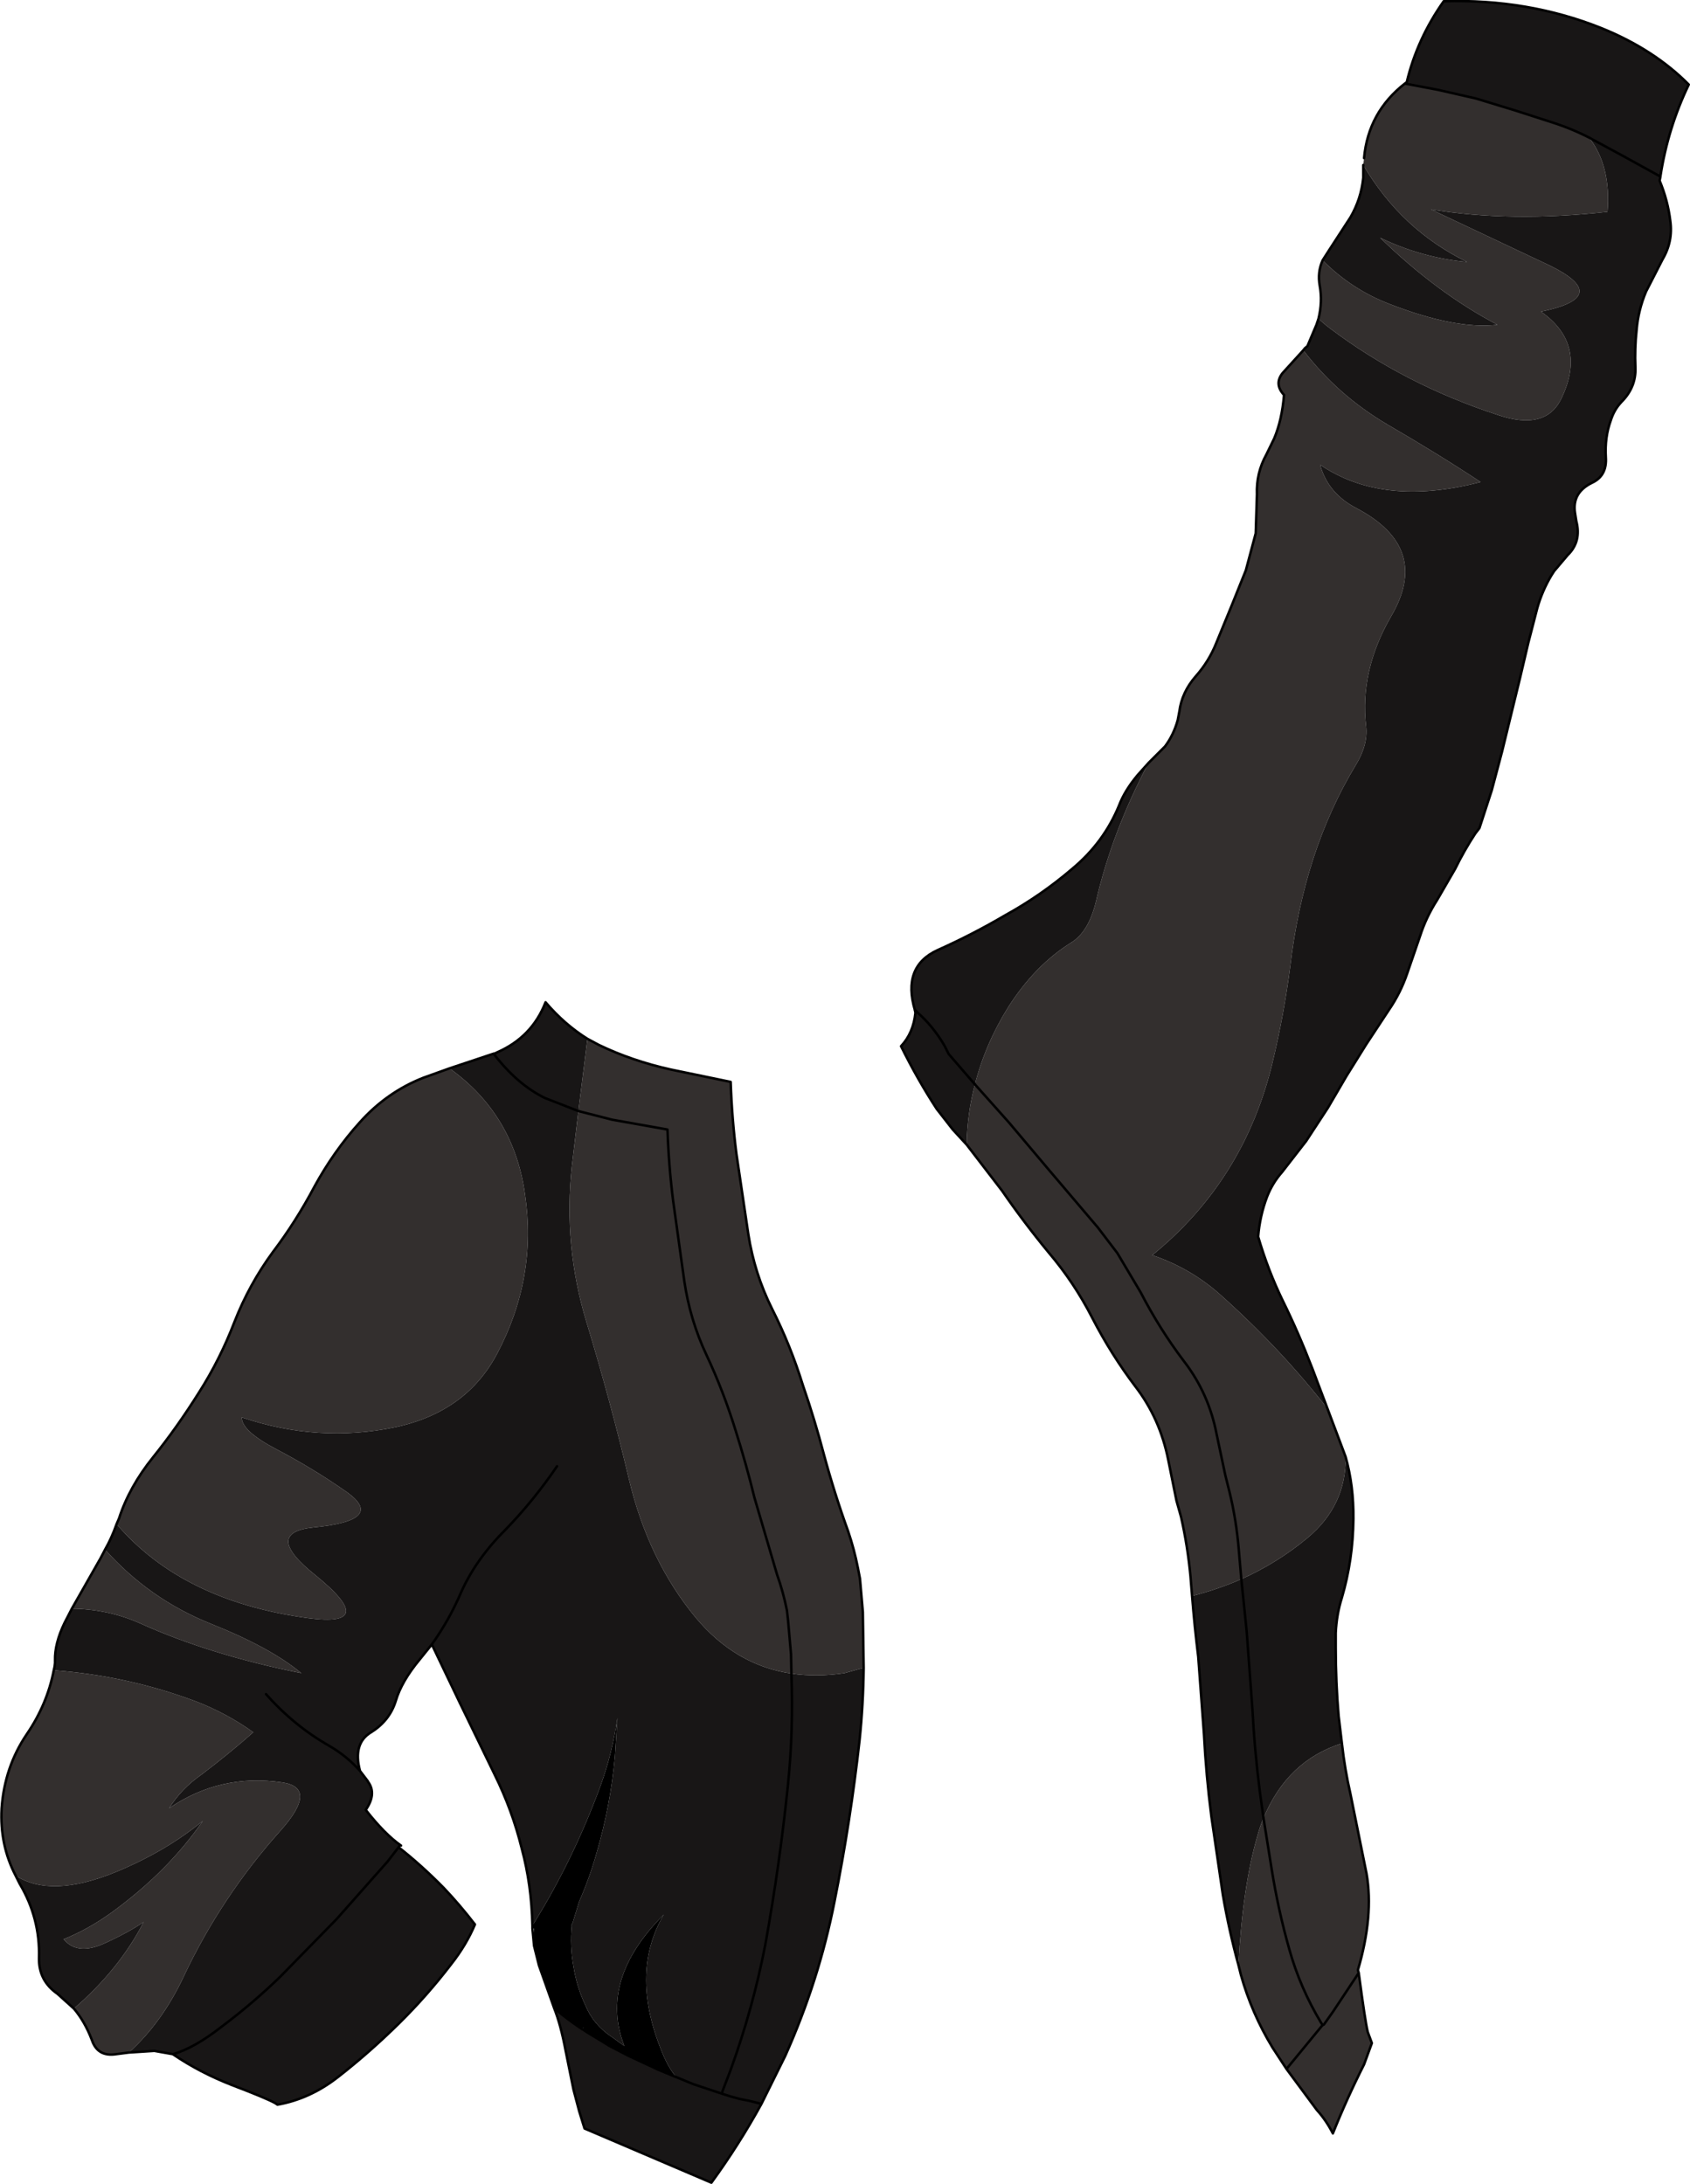
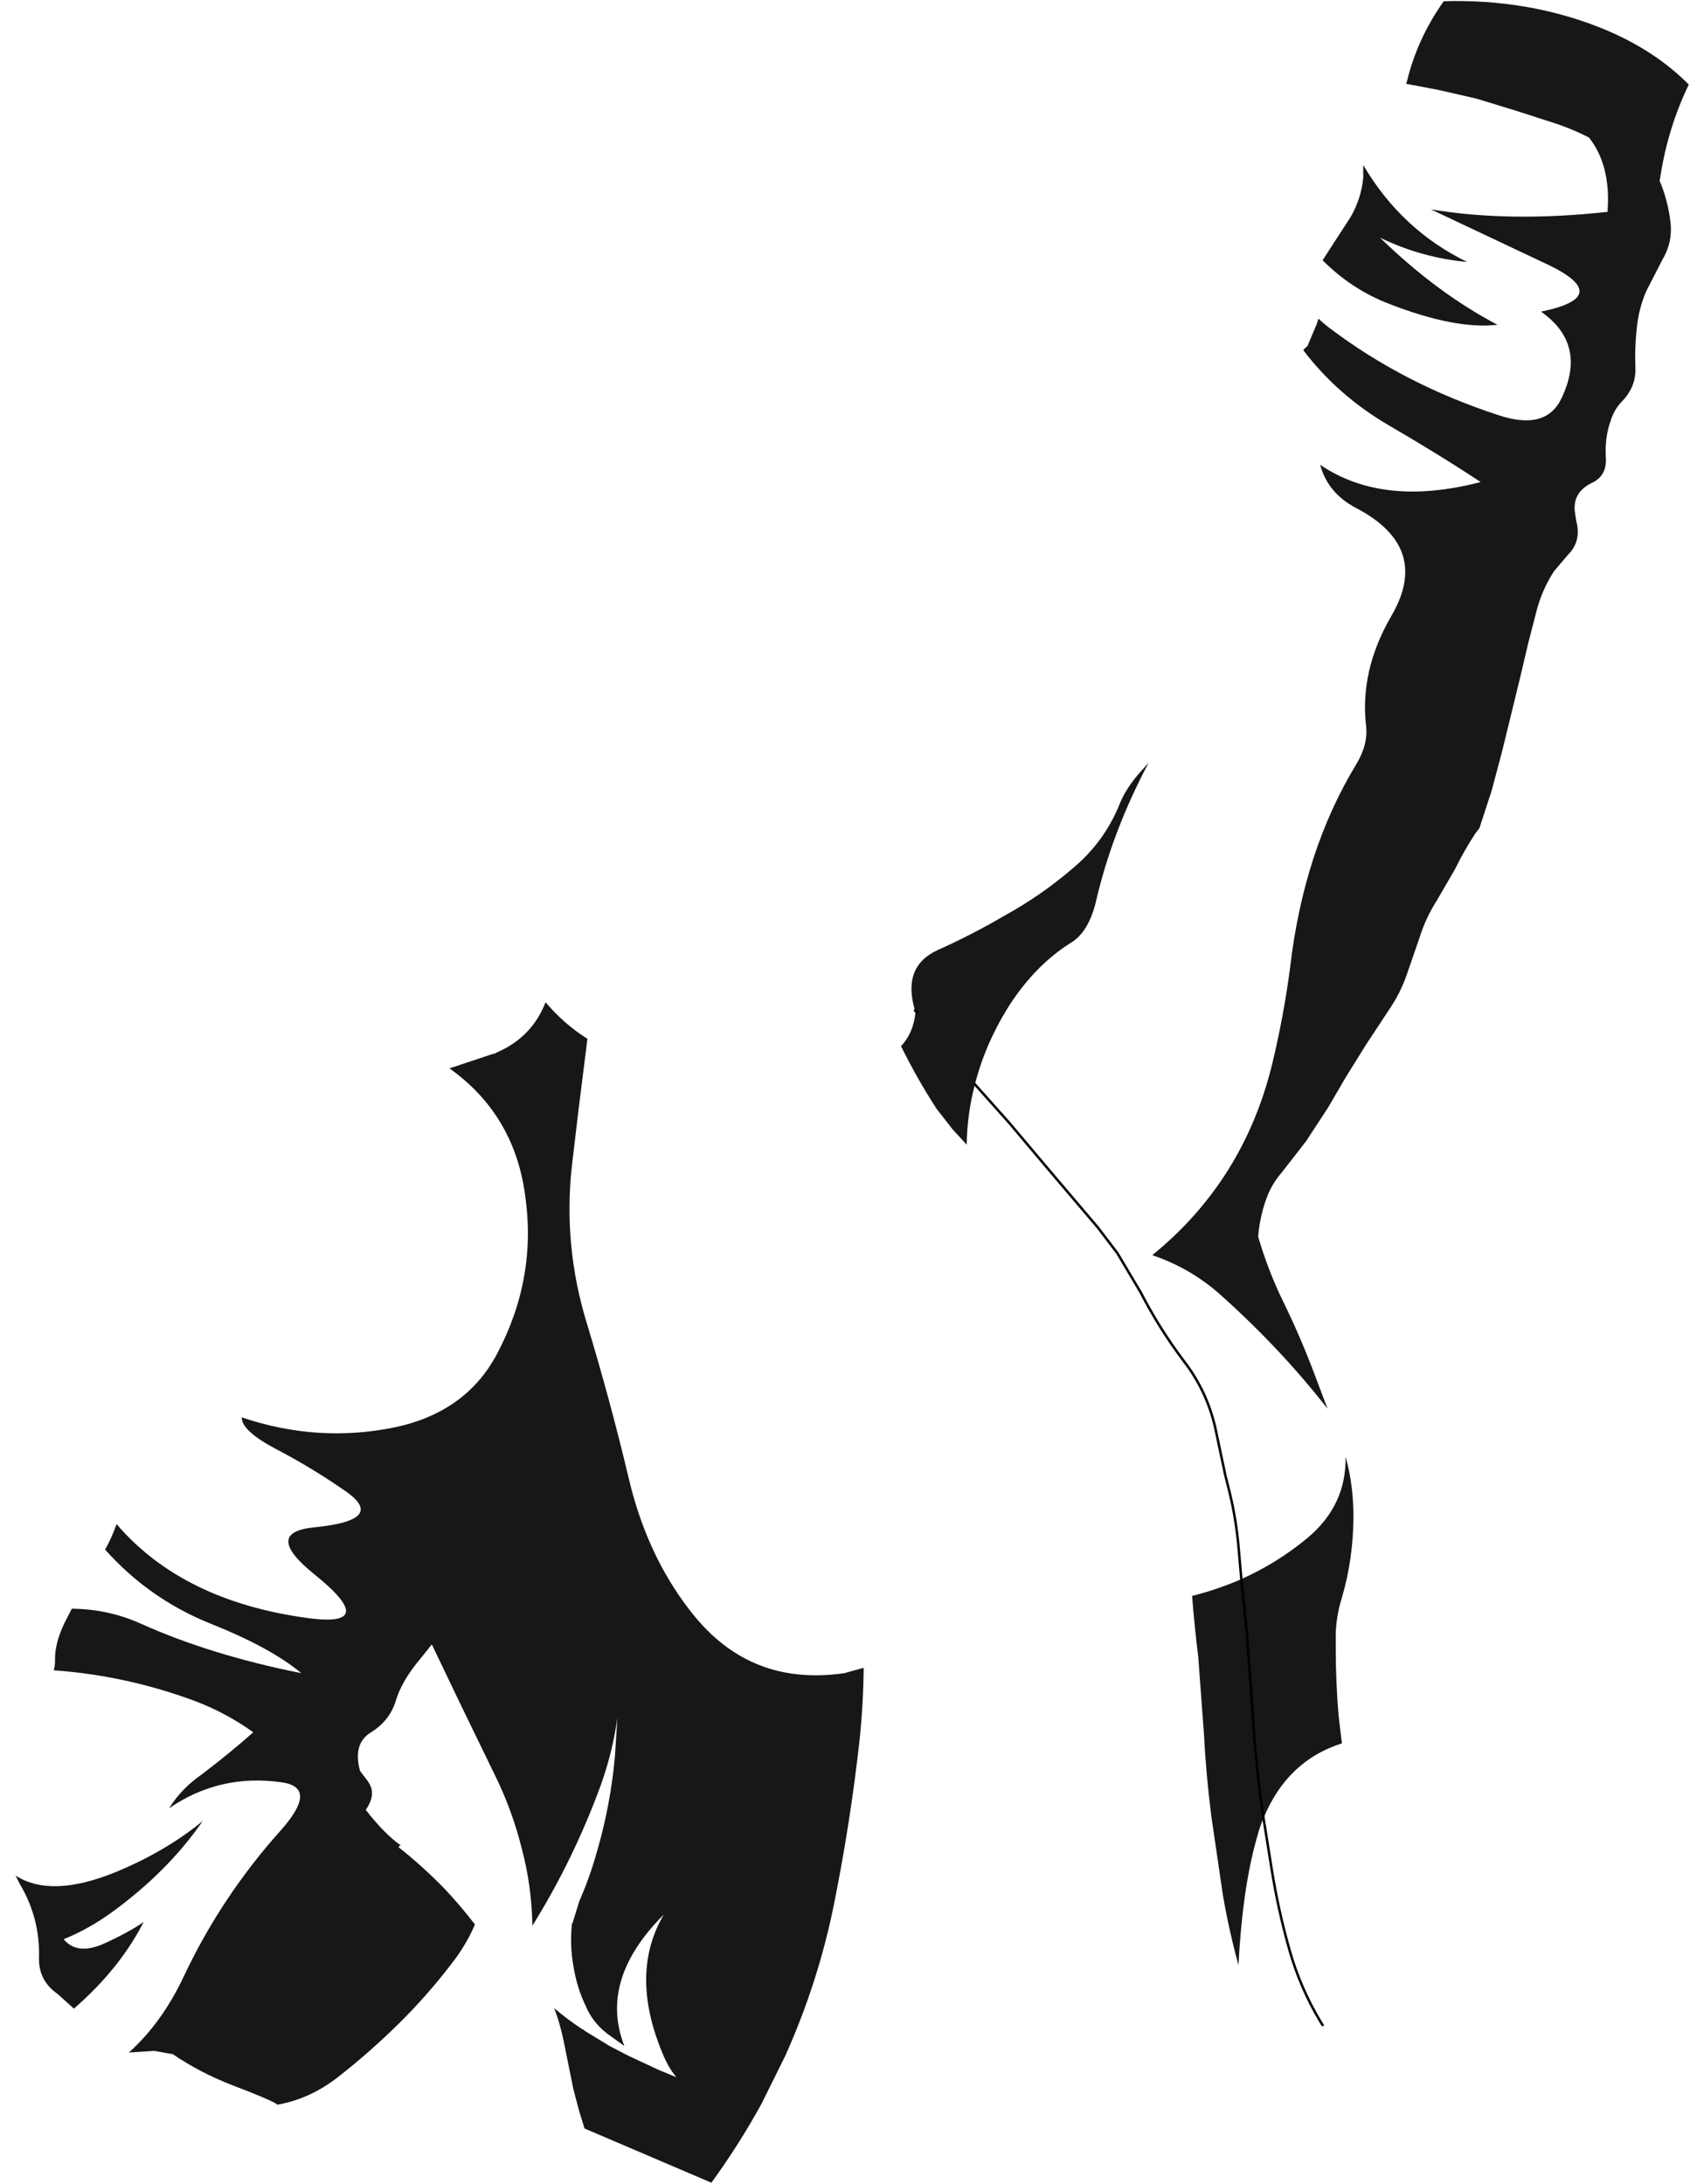
<svg xmlns="http://www.w3.org/2000/svg" height="265.95px" width="205.85px">
  <g transform="matrix(1.0, 0.0, 0.0, 1.0, 129.4, 198.5)">
-     <path d="M41.85 -188.3 L45.8 -187.55 50.4 -186.5 55.15 -185.05 59.65 -183.6 Q62.0 -182.85 64.15 -181.75 66.85 -178.3 66.4 -172.7 54.55 -171.4 44.9 -173.0 L59.4 -166.15 Q67.1 -162.35 58.3 -160.55 63.95 -156.6 60.8 -150.0 58.9 -146.0 53.1 -147.95 41.6 -151.7 32.55 -158.55 31.7 -159.2 31.2 -159.7 31.7 -161.75 31.35 -163.7 31.05 -165.35 31.7 -166.8 35.25 -163.25 39.8 -161.5 47.9 -158.35 53.0 -158.95 45.65 -162.8 38.7 -169.55 43.8 -167.1 49.3 -166.6 41.3 -170.5 36.65 -178.4 L36.75 -179.25 Q37.25 -184.85 41.75 -188.35 L41.85 -188.3 M32.3 -26.95 L33.75 -23.1 34.5 -21.1 Q34.6 -15.2 29.9 -11.25 26.25 -8.2 21.8 -6.2 L21.5 -9.65 Q21.2 -13.4 20.35 -16.85 L19.85 -18.85 18.8 -23.8 Q17.85 -28.8 14.8 -32.75 11.85 -36.65 9.55 -41.1 L6.7 -45.9 4.3 -49.05 4.0 -49.4 -1.65 -56.05 -6.5 -61.8 -9.4 -65.05 -10.65 -66.45 -9.4 -65.05 -6.5 -61.8 -1.65 -56.05 4.0 -49.4 4.3 -49.05 6.7 -45.9 9.55 -41.1 Q11.85 -36.65 14.8 -32.75 17.85 -28.8 18.8 -23.8 L19.85 -18.85 20.35 -16.85 Q21.2 -13.4 21.5 -9.65 L21.8 -6.2 Q18.95 -4.95 15.8 -4.15 L15.6 -6.6 Q15.25 -10.3 14.45 -13.8 L13.9 -15.75 12.9 -20.7 Q11.9 -25.75 8.9 -29.65 5.95 -33.55 3.65 -38.0 1.45 -42.3 -1.65 -45.95 -4.7 -49.65 -7.35 -53.5 L-11.65 -59.1 Q-11.6 -62.85 -10.65 -66.45 -9.4 -71.35 -6.6 -75.85 -3.35 -80.95 1.05 -83.7 3.2 -85.0 4.1 -88.75 6.05 -97.2 10.5 -105.6 L12.5 -107.6 Q13.55 -109.0 14.05 -110.8 L14.25 -111.85 Q14.55 -114.2 16.25 -116.15 17.85 -117.95 18.75 -120.2 L20.6 -124.7 22.35 -129.05 23.55 -133.55 23.7 -138.3 Q23.6 -140.9 24.85 -143.15 L25.8 -145.1 Q26.75 -147.35 27.0 -150.4 25.75 -151.75 26.85 -153.1 L29.35 -155.85 Q33.5 -150.4 39.6 -146.8 45.8 -143.2 50.95 -139.8 39.05 -136.7 31.4 -141.9 32.35 -138.4 35.85 -136.6 44.95 -131.8 40.05 -123.45 36.2 -116.8 37.0 -110.05 37.25 -107.8 35.75 -105.35 29.4 -94.85 27.75 -80.75 27.0 -74.95 25.6 -69.1 22.15 -54.75 10.95 -45.65 15.7 -44.05 19.4 -40.7 26.65 -34.2 32.3 -26.95 M34.05 13.8 Q34.4 16.95 35.1 20.0 L37.05 29.65 Q37.95 34.8 36.0 41.4 L36.1 41.75 Q36.9 47.8 37.2 48.95 L37.7 50.3 36.75 52.9 Q34.65 57.05 32.95 61.3 32.1 59.65 31.0 58.45 L27.3 53.45 25.6 50.85 Q23.05 46.65 21.75 42.0 L21.45 40.8 Q21.95 31.25 23.75 25.1 24.05 23.95 24.5 22.9 27.4 15.9 34.05 13.8 M-115.2 -12.9 L-114.9 -13.6 Q-113.65 -17.45 -110.75 -21.05 -107.85 -24.65 -105.15 -28.95 -102.6 -32.95 -100.85 -37.5 -99.05 -42.1 -96.15 -46.05 -93.35 -49.75 -91.1 -54.0 -88.75 -58.3 -85.6 -61.8 -82.3 -65.5 -77.85 -67.25 L-74.65 -68.4 Q-66.8 -62.8 -65.45 -53.05 -63.95 -42.9 -68.85 -33.65 -72.6 -26.55 -81.25 -24.7 -90.65 -22.75 -99.95 -25.9 -100.0 -24.25 -95.7 -22.0 -91.3 -19.7 -87.15 -16.8 -82.35 -13.35 -91.2 -12.5 -97.45 -11.85 -91.0 -6.7 -83.1 -0.3 -91.85 -1.45 -107.15 -3.5 -115.2 -12.9 M-57.85 -72.0 L-56.45 -71.25 Q-52.4 -69.3 -47.65 -68.25 L-40.4 -66.75 Q-40.25 -62.3 -39.7 -58.0 L-38.25 -48.2 Q-37.5 -43.4 -35.35 -39.1 -33.1 -34.65 -31.6 -29.8 -30.15 -25.6 -29.05 -21.4 -27.75 -16.6 -26.1 -12.05 -25.35 -9.85 -24.9 -7.55 L-24.65 -6.25 -24.3 -2.2 -24.2 4.6 -26.55 5.25 Q-29.95 5.75 -33.0 5.3 -39.8 4.3 -44.65 -1.5 -50.45 -8.5 -52.8 -18.4 -55.05 -27.9 -57.95 -37.45 -60.8 -46.8 -59.75 -56.45 L-58.95 -63.2 -57.85 -72.0 M-113.7 51.45 L-115.25 51.65 Q-117.5 52.0 -118.2 49.95 -119.05 47.7 -120.4 46.1 -114.85 41.3 -111.9 35.55 -113.7 36.8 -116.55 38.1 -119.95 39.7 -121.65 37.65 -118.65 36.45 -115.75 34.35 -108.95 29.4 -104.7 23.25 -109.2 26.95 -115.25 29.45 -123.15 32.7 -127.5 29.9 -129.45 26.15 -129.2 21.7 -128.85 16.7 -126.15 12.7 -123.65 9.05 -122.85 4.9 -113.9 5.55 -105.5 8.7 -101.75 10.15 -98.55 12.45 -101.3 14.9 -104.85 17.6 -107.3 19.3 -108.8 21.7 -102.6 17.45 -95.05 18.55 -90.55 19.2 -95.25 24.45 -102.45 32.5 -107.0 42.15 -109.65 47.8 -113.7 51.45 M-120.65 -2.6 L-117.15 -8.75 -116.6 -9.8 Q-111.25 -3.8 -103.8 -0.8 -96.4 2.15 -92.7 5.25 -103.75 3.05 -112.3 -0.8 -116.2 -2.55 -120.65 -2.6 M-33.0 5.3 L-33.05 2.95 -33.4 -1.05 -33.55 -2.4 Q-34.0 -4.65 -34.75 -6.75 L-37.5 -16.1 Q-38.5 -20.2 -39.8 -24.3 -41.3 -29.15 -43.35 -33.5 -45.35 -37.75 -46.05 -42.5 L-47.4 -52.2 Q-47.95 -56.55 -48.1 -60.95 L-54.85 -62.15 -58.95 -63.2 -54.85 -62.15 -48.1 -60.95 Q-47.95 -56.55 -47.4 -52.2 L-46.05 -42.5 Q-45.35 -37.75 -43.35 -33.5 -41.3 -29.15 -39.8 -24.3 -38.5 -20.2 -37.5 -16.1 L-34.75 -6.75 Q-34.0 -4.65 -33.55 -2.4 L-33.4 -1.05 -33.05 2.95 -33.0 5.3 M-58.45 48.6 L-58.5 48.6 -58.3 48.35 -58.45 48.6 M31.5 47.8 Q28.95 43.55 27.65 38.9 26.3 34.15 25.5 29.15 L24.5 22.9 25.5 29.15 Q26.3 34.15 27.65 38.9 28.95 43.55 31.5 47.8 L31.7 48.1 31.85 48.05 31.5 47.8 M36.1 41.75 L32.95 46.5 31.85 48.05 32.95 46.5 36.1 41.75 M27.3 53.45 L31.7 48.1 27.3 53.45" fill="#332f2e" fill-rule="evenodd" stroke="none" />
    <path d="M41.85 -188.3 L41.95 -188.5 Q43.2 -193.75 46.45 -198.35 56.7 -198.65 65.6 -195.1 72.05 -192.5 76.3 -188.2 73.75 -182.9 72.85 -177.05 L72.75 -177.05 68.4 -179.45 64.15 -181.75 68.4 -179.45 72.75 -177.05 Q72.75 -177.05 72.85 -177.0 L72.75 -176.5 Q73.75 -174.1 74.05 -171.6 74.4 -169.1 73.1 -166.9 L71.1 -163.0 Q70.15 -160.75 69.95 -158.35 69.7 -156.05 69.8 -153.75 69.9 -151.35 68.1 -149.55 67.2 -148.6 66.8 -147.3 66.05 -145.25 66.2 -142.8 66.35 -140.55 64.5 -139.7 62.05 -138.5 62.45 -136.0 L62.6 -135.05 Q63.25 -132.55 61.55 -130.9 L59.9 -128.95 59.55 -128.4 Q58.45 -126.55 57.85 -124.45 L56.75 -120.2 55.75 -115.95 54.7 -111.65 53.55 -106.95 52.3 -102.25 50.8 -97.65 50.3 -97.0 Q48.95 -94.95 47.85 -92.7 L45.65 -88.9 Q44.3 -86.8 43.55 -84.45 L42.0 -79.95 Q41.2 -77.6 39.8 -75.55 L37.0 -71.3 34.6 -67.45 32.35 -63.6 29.7 -59.55 26.75 -55.75 Q25.6 -54.45 24.95 -52.8 24.05 -50.45 23.85 -47.9 25.05 -43.8 26.85 -40.1 28.75 -36.25 30.45 -31.85 L32.3 -26.95 Q26.65 -34.2 19.4 -40.7 15.7 -44.05 10.95 -45.65 22.15 -54.75 25.6 -69.1 27.0 -74.95 27.75 -80.75 29.4 -94.85 35.75 -105.35 37.25 -107.8 37.0 -110.05 36.2 -116.8 40.05 -123.45 44.95 -131.8 35.85 -136.6 32.35 -138.4 31.4 -141.9 39.05 -136.7 50.95 -139.8 45.8 -143.2 39.6 -146.8 33.5 -150.4 29.35 -155.85 L29.55 -156.1 29.85 -156.35 30.95 -158.95 31.2 -159.7 Q31.7 -159.2 32.55 -158.55 41.6 -151.7 53.1 -147.95 58.9 -146.0 60.8 -150.0 63.95 -156.6 58.3 -160.55 67.1 -162.35 59.4 -166.15 L44.9 -173.0 Q54.55 -171.4 66.4 -172.7 66.85 -178.3 64.15 -181.75 62.0 -182.85 59.65 -183.6 L55.15 -185.05 50.4 -186.5 45.8 -187.55 41.85 -188.3 M34.5 -21.1 Q35.5 -17.55 35.45 -13.5 35.4 -8.55 34.05 -3.95 33.4 -1.9 33.3 0.35 L33.3 1.3 33.3 2.15 Q33.3 6.4 33.65 10.45 L34.05 13.8 Q27.4 15.9 24.5 22.9 L24.05 19.65 Q23.4 14.55 23.15 9.6 L22.45 0.15 21.8 -6.2 22.45 0.15 23.15 9.6 Q23.4 14.55 24.05 19.65 L24.5 22.9 Q24.05 23.95 23.75 25.1 21.95 31.25 21.45 40.8 20.3 36.6 19.55 32.25 L18.15 22.7 Q17.5 17.65 17.25 12.7 L16.55 3.25 Q16.1 -0.4 15.8 -4.15 18.95 -4.95 21.8 -6.2 26.25 -8.2 29.9 -11.25 34.6 -15.2 34.5 -21.1 M-11.65 -59.1 L-13.35 -60.95 -15.3 -63.45 Q-17.65 -67.05 -19.65 -71.1 -18.15 -72.7 -17.9 -75.15 L-17.85 -75.25 -17.7 -75.25 Q-15.75 -73.55 -14.35 -71.15 L-13.85 -70.15 -10.65 -66.45 Q-11.6 -62.85 -11.65 -59.1 M-17.95 -75.45 Q-19.55 -80.8 -15.2 -82.8 -10.95 -84.7 -6.95 -87.05 -2.6 -89.45 1.2 -92.7 5.05 -95.9 6.9 -100.4 7.6 -102.25 9.2 -104.15 L10.5 -105.6 Q6.05 -97.2 4.1 -88.75 3.2 -85.0 1.05 -83.7 -3.35 -80.95 -6.6 -75.85 -9.4 -71.35 -10.65 -66.45 L-13.85 -70.15 -14.35 -71.15 Q-15.75 -73.55 -17.7 -75.25 L-17.85 -75.45 -17.95 -75.45 M31.7 -166.8 L32.5 -168.05 35.1 -172.05 Q36.4 -174.3 36.65 -176.85 L36.65 -178.4 Q41.3 -170.5 49.3 -166.6 43.8 -167.1 38.7 -169.55 45.65 -162.8 53.0 -158.95 47.9 -158.35 39.8 -161.5 35.25 -163.25 31.7 -166.8 M-115.2 -12.9 Q-107.15 -3.5 -91.85 -1.45 -83.1 -0.3 -91.0 -6.7 -97.45 -11.85 -91.2 -12.5 -82.35 -13.35 -87.15 -16.8 -91.3 -19.7 -95.7 -22.0 -100.0 -24.25 -99.95 -25.9 -90.65 -22.75 -81.25 -24.7 -72.6 -26.55 -68.85 -33.65 -63.95 -42.9 -65.45 -53.05 -66.8 -62.8 -74.65 -68.4 L-69.25 -70.2 -69.25 -70.15 Q-69.15 -70.2 -69.15 -70.2 L-68.85 -70.35 Q-64.6 -72.2 -62.95 -76.45 -60.65 -73.75 -57.85 -72.0 L-58.95 -63.2 -63.05 -64.8 Q-66.4 -66.45 -69.25 -70.15 -66.4 -66.45 -63.05 -64.8 L-58.95 -63.2 -59.75 -56.45 Q-60.8 -46.8 -57.95 -37.45 -55.05 -27.9 -52.8 -18.4 -50.45 -8.5 -44.65 -1.5 -39.8 4.3 -33.0 5.3 -29.95 5.75 -26.55 5.25 L-24.2 4.6 Q-24.25 9.1 -24.7 13.4 -25.8 23.3 -27.75 33.05 -29.65 42.7 -33.75 51.85 L-36.65 57.7 Q-39.4 62.7 -42.75 67.3 L-58.2 60.7 -58.85 58.6 -59.55 55.95 -60.5 51.25 Q-61.1 48.05 -61.9 46.05 -60.3 47.4 -58.5 48.6 L-58.45 48.6 -57.95 48.95 -56.05 50.1 -55.25 50.6 -52.85 51.85 -49.2 53.55 -47.15 54.4 -47.05 54.4 Q-48.1 53.2 -49.0 50.8 -52.6 41.55 -48.55 34.65 -56.5 42.6 -53.35 50.65 L-54.95 49.5 Q-57.1 48.05 -58.05 45.8 -59.15 43.5 -59.55 40.95 -60.0 38.45 -59.75 35.95 L-59.8 35.95 -59.65 35.65 -58.85 33.05 Q-57.6 30.2 -56.75 27.2 -55.05 21.45 -54.5 15.4 L-54.2 10.7 Q-54.8 15.0 -56.3 19.1 -59.6 28.05 -64.55 36.0 -64.65 31.05 -65.85 26.6 -67.0 21.95 -69.15 17.6 L-73.4 8.85 -76.8 1.75 -78.25 3.55 Q-80.5 6.25 -81.2 8.65 -81.95 11.05 -84.2 12.45 -86.45 13.8 -85.55 17.15 L-84.6 18.4 -84.55 18.5 Q-83.5 19.95 -84.85 21.9 -82.55 24.85 -80.55 26.25 -80.75 26.2 -80.85 26.45 -78.05 28.65 -75.35 31.4 -73.4 33.45 -71.55 35.85 -72.6 38.35 -74.45 40.7 -77.4 44.55 -80.8 47.9 -84.4 51.45 -88.25 54.45 -91.65 57.1 -95.6 57.8 L-95.9 57.6 Q-97.1 56.95 -101.05 55.45 -105.05 53.9 -108.35 51.65 L-110.6 51.25 -113.7 51.45 Q-109.65 47.8 -107.0 42.15 -102.45 32.5 -95.25 24.45 -90.55 19.2 -95.05 18.55 -102.6 17.45 -108.8 21.7 -107.3 19.3 -104.85 17.6 -101.3 14.9 -98.55 12.45 -101.75 10.15 -105.5 8.7 -113.9 5.55 -122.85 4.9 L-122.75 4.45 -122.7 4.0 -122.7 3.7 Q-122.75 1.65 -121.55 -0.85 L-120.65 -2.6 Q-116.2 -2.55 -112.3 -0.8 -103.75 3.05 -92.7 5.25 -96.4 2.15 -103.8 -0.8 -111.25 -3.8 -116.6 -9.8 -115.8 -11.2 -115.2 -12.9 M-120.4 46.1 L-122.4 44.3 Q-124.7 42.7 -124.65 39.95 -124.5 35.1 -127.0 30.9 L-127.5 29.9 Q-123.15 32.7 -115.25 29.45 -109.2 26.95 -104.7 23.25 -108.95 29.4 -115.75 34.35 -118.65 36.45 -121.65 37.65 -119.95 39.7 -116.55 38.1 -113.7 36.8 -111.9 35.55 -114.85 41.3 -120.4 46.1 M-36.65 57.7 L-38.05 57.35 -39.3 57.1 -40.4 56.8 -41.5 56.45 -41.3 55.9 -40.4 53.55 Q-37.7 46.1 -36.2 38.4 -34.4 28.5 -33.4 18.6 -32.75 12.2 -33.0 5.3 -32.75 12.2 -33.4 18.6 -34.4 28.5 -36.2 38.4 -37.7 46.1 -40.4 53.55 L-41.3 55.9 -41.5 56.45 -40.4 56.8 -39.3 57.1 -38.05 57.35 -36.65 57.7 M-76.8 1.75 Q-74.7 -1.2 -73.3 -4.45 -71.5 -8.55 -67.9 -12.15 -64.4 -15.75 -61.55 -19.95 -64.4 -15.75 -67.9 -12.15 -71.5 -8.55 -73.3 -4.45 -74.7 -1.2 -76.8 1.75 M-41.5 56.45 L-44.95 55.3 -47.0 54.45 -47.15 54.4 -47.0 54.45 -44.95 55.3 -41.5 56.45 M-80.85 26.45 L-82.2 28.2 -88.4 35.2 -95.25 42.2 Q-98.6 45.45 -102.4 48.3 -105.8 50.95 -108.35 51.65 -105.8 50.95 -102.4 48.3 -98.6 45.45 -95.25 42.2 L-88.4 35.2 -82.2 28.2 -80.85 26.45 M-85.55 17.15 Q-87.15 15.35 -89.3 14.1 -93.6 11.65 -97.0 7.8 -93.6 11.65 -89.3 14.1 -87.15 15.35 -85.55 17.15" fill="#181616" fill-rule="evenodd" stroke="none" />
-     <path d="M-61.9 46.05 L-63.5 41.55 -63.75 40.85 -64.35 38.45 -64.35 36.35 -64.55 36.35 -64.55 36.0 Q-59.6 28.05 -56.3 19.1 -54.8 15.0 -54.2 10.7 L-54.5 15.4 Q-55.05 21.45 -56.75 27.2 -57.6 30.2 -58.85 33.05 L-59.65 35.65 -59.8 35.95 -59.75 35.95 Q-60.0 38.45 -59.55 40.95 -59.15 43.5 -58.05 45.8 -57.1 48.05 -54.95 49.5 L-53.35 50.65 Q-56.5 42.6 -48.55 34.65 -52.6 41.55 -49.0 50.8 -48.1 53.2 -47.05 54.4 L-47.15 54.4 -49.2 53.55 -52.85 51.85 -55.25 50.6 -56.05 50.1 -57.95 48.95 -58.45 48.6 -58.3 48.35 -58.5 48.6 Q-60.3 47.4 -61.9 46.05" fill="#000000" fill-rule="evenodd" stroke="none" />
-     <path d="M72.85 -177.05 Q73.75 -182.9 76.3 -188.2 72.05 -192.5 65.6 -195.1 56.7 -198.65 46.45 -198.35 43.2 -193.75 41.95 -188.5 L41.85 -188.3 45.8 -187.55 50.4 -186.5 55.15 -185.05 59.65 -183.6 Q62.0 -182.85 64.15 -181.75 L68.4 -179.45 72.75 -177.05 Q72.75 -177.05 72.85 -177.0 L72.75 -176.5 Q73.75 -174.1 74.05 -171.6 74.4 -169.1 73.1 -166.9 L71.1 -163.0 Q70.15 -160.75 69.95 -158.35 69.7 -156.05 69.8 -153.75 69.9 -151.35 68.1 -149.55 67.2 -148.6 66.8 -147.3 66.05 -145.25 66.2 -142.8 66.35 -140.55 64.5 -139.7 62.05 -138.5 62.45 -136.0 L62.6 -135.05 Q63.25 -132.55 61.55 -130.9 L59.9 -128.95 59.55 -128.4 Q58.45 -126.55 57.85 -124.45 L56.75 -120.2 55.75 -115.95 54.7 -111.65 53.55 -106.95 52.3 -102.25 50.8 -97.65 50.3 -97.0 Q48.95 -94.95 47.85 -92.7 L45.65 -88.9 Q44.3 -86.8 43.55 -84.45 L42.0 -79.95 Q41.2 -77.6 39.8 -75.55 L37.0 -71.3 34.6 -67.45 32.35 -63.6 29.7 -59.55 26.75 -55.75 Q25.6 -54.45 24.95 -52.8 24.05 -50.45 23.85 -47.9 25.05 -43.8 26.85 -40.1 28.75 -36.25 30.45 -31.85 L32.3 -26.95 33.75 -23.1 34.5 -21.1 Q35.5 -17.55 35.45 -13.5 35.4 -8.55 34.05 -3.95 33.4 -1.9 33.3 0.35 L33.3 1.3 33.3 2.15 Q33.3 6.4 33.65 10.45 L34.05 13.8 Q34.4 16.95 35.1 20.0 L37.05 29.65 Q37.95 34.8 36.0 41.4 L36.1 41.75 Q36.9 47.8 37.2 48.95 L37.7 50.3 36.75 52.9 Q34.65 57.05 32.95 61.3 32.1 59.65 31.0 58.45 L27.3 53.45 25.6 50.85 Q23.05 46.65 21.75 42.0 L21.45 40.8 Q20.3 36.6 19.55 32.25 L18.15 22.7 Q17.5 17.65 17.25 12.7 L16.55 3.25 Q16.1 -0.4 15.8 -4.15 L15.6 -6.6 Q15.25 -10.3 14.45 -13.8 L13.9 -15.75 12.9 -20.7 Q11.9 -25.75 8.9 -29.65 5.95 -33.55 3.65 -38.0 1.45 -42.3 -1.65 -45.95 -4.7 -49.65 -7.35 -53.5 L-11.65 -59.1 -13.35 -60.95 -15.3 -63.45 Q-17.65 -67.05 -19.65 -71.1 -18.15 -72.7 -17.9 -75.15 L-17.95 -75.45 Q-19.55 -80.8 -15.2 -82.8 -10.95 -84.7 -6.95 -87.05 -2.6 -89.45 1.2 -92.7 5.05 -95.9 6.9 -100.4 7.6 -102.25 9.2 -104.15 L10.5 -105.6 12.5 -107.6 Q13.55 -109.0 14.05 -110.8 L14.25 -111.85 Q14.55 -114.2 16.25 -116.15 17.85 -117.95 18.75 -120.2 L20.6 -124.7 22.35 -129.05 23.55 -133.55 23.7 -138.3 Q23.6 -140.9 24.85 -143.15 L25.8 -145.1 Q26.75 -147.35 27.0 -150.4 25.75 -151.75 26.85 -153.1 L29.35 -155.85 29.55 -156.1 29.85 -156.35 30.95 -158.95 31.2 -159.7 Q31.7 -161.75 31.35 -163.7 31.05 -165.35 31.7 -166.8 L32.5 -168.05 35.1 -172.05 Q36.4 -174.3 36.65 -176.85 L36.65 -178.4 M72.85 -177.05 L72.85 -177.0 M36.75 -179.25 Q37.25 -184.85 41.75 -188.35 L41.95 -188.5 M41.85 -188.3 L41.75 -188.35 M-17.7 -75.25 Q-15.75 -73.55 -14.35 -71.15 L-13.85 -70.15 -10.65 -66.45 M-17.7 -75.25 L-17.85 -75.45 -17.85 -75.35 -17.85 -75.25 -17.9 -75.15 M-74.65 -68.4 L-77.85 -67.25 Q-82.3 -65.5 -85.6 -61.8 -88.75 -58.3 -91.1 -54.0 -93.35 -49.75 -96.15 -46.05 -99.05 -42.1 -100.85 -37.5 -102.6 -32.95 -105.15 -28.95 -107.85 -24.65 -110.75 -21.05 -113.65 -17.45 -114.9 -13.6 L-115.2 -12.9 Q-115.8 -11.2 -116.6 -9.8 L-117.15 -8.75 -120.65 -2.6 -121.55 -0.85 Q-122.75 1.65 -122.7 3.7 L-122.7 4.0 -122.75 4.45 -122.85 4.9 Q-123.65 9.05 -126.15 12.7 -128.85 16.7 -129.2 21.7 -129.45 26.15 -127.5 29.9 L-127.0 30.9 Q-124.5 35.1 -124.65 39.95 -124.7 42.7 -122.4 44.3 L-120.4 46.1 Q-119.05 47.7 -118.2 49.95 -117.5 52.0 -115.25 51.65 L-113.7 51.45 -110.6 51.25 -108.35 51.65 Q-105.8 50.95 -102.4 48.3 -98.6 45.45 -95.25 42.2 L-88.4 35.2 -82.2 28.2 -80.85 26.45 Q-78.05 28.65 -75.35 31.4 -73.4 33.45 -71.55 35.85 -72.6 38.35 -74.45 40.7 -77.4 44.55 -80.8 47.9 -84.4 51.45 -88.25 54.45 -91.65 57.1 -95.6 57.8 L-95.9 57.6 Q-97.1 56.95 -101.05 55.45 -105.05 53.9 -108.35 51.65 M-74.65 -68.4 L-69.25 -70.2 -69.15 -70.2 -68.85 -70.35 Q-64.6 -72.2 -62.95 -76.45 -60.65 -73.75 -57.85 -72.0 L-56.45 -71.25 Q-52.4 -69.3 -47.65 -68.25 L-40.4 -66.75 Q-40.25 -62.3 -39.7 -58.0 L-38.25 -48.2 Q-37.5 -43.4 -35.35 -39.1 -33.1 -34.65 -31.6 -29.8 -30.15 -25.6 -29.05 -21.4 -27.75 -16.6 -26.1 -12.05 -25.35 -9.85 -24.9 -7.55 L-24.65 -6.25 -24.3 -2.2 -24.2 4.6 Q-24.25 9.1 -24.7 13.4 -25.8 23.3 -27.75 33.05 -29.65 42.7 -33.75 51.85 L-36.65 57.7 Q-39.4 62.7 -42.75 67.3 L-58.2 60.7 -58.85 58.6 -59.55 55.95 -60.5 51.25 Q-61.1 48.05 -61.9 46.05 L-63.5 41.55 -63.75 40.85 -64.35 38.45 -64.55 36.35 -64.55 36.0 Q-64.65 31.05 -65.85 26.6 -67.0 21.95 -69.15 17.6 L-73.4 8.85 -76.8 1.75 -78.25 3.55 Q-80.5 6.25 -81.2 8.65 -81.95 11.05 -84.2 12.45 -86.45 13.8 -85.55 17.15 L-84.6 18.4 -84.55 18.5 Q-83.5 19.95 -84.85 21.9 -82.55 24.85 -80.55 26.25 -80.75 26.2 -80.85 26.45 M-69.25 -70.15 Q-66.4 -66.45 -63.05 -64.8 L-58.95 -63.2 -54.85 -62.15 -48.1 -60.95 Q-47.95 -56.55 -47.4 -52.2 L-46.05 -42.5 Q-45.35 -37.75 -43.35 -33.5 -41.3 -29.15 -39.8 -24.3 -38.5 -20.2 -37.5 -16.1 L-34.75 -6.75 Q-34.0 -4.65 -33.55 -2.4 L-33.4 -1.05 -33.05 2.95 -33.0 5.3 Q-32.75 12.2 -33.4 18.6 -34.4 28.5 -36.2 38.4 -37.7 46.1 -40.4 53.55 L-41.3 55.9 -41.5 56.45 -40.4 56.8 -39.3 57.1 -38.05 57.35 -36.65 57.7 M-69.25 -70.2 L-69.25 -70.15 M-47.15 54.4 L-47.0 54.45 -44.95 55.3 -41.5 56.45 M-61.55 -19.95 Q-64.4 -15.75 -67.9 -12.15 -71.5 -8.55 -73.3 -4.45 -74.7 -1.2 -76.8 1.75 M-97.0 7.8 Q-93.6 11.65 -89.3 14.1 -87.15 15.35 -85.55 17.15 M-58.5 48.6 L-58.45 48.6 -57.95 48.95 -56.05 50.1 -55.25 50.6 -52.85 51.85 -49.2 53.55 -47.15 54.4 M-58.5 48.6 Q-60.3 47.4 -61.9 46.05 M31.85 48.05 L32.95 46.5 36.1 41.75 M31.7 48.1 L31.85 48.05 M31.7 48.1 L27.3 53.45" fill="none" stroke="#000000" stroke-linecap="round" stroke-linejoin="round" stroke-width="0.3" />
    <path d="M-10.65 -66.45 L-9.4 -65.05 -6.5 -61.8 -1.65 -56.05 4.0 -49.4 4.3 -49.05 6.7 -45.9 9.55 -41.1 Q11.85 -36.65 14.8 -32.75 17.85 -28.8 18.8 -23.8 L19.85 -18.85 20.35 -16.85 Q21.2 -13.4 21.5 -9.65 L21.8 -6.2 22.45 0.15 23.15 9.6 Q23.4 14.55 24.05 19.65 L24.5 22.9 25.5 29.15 Q26.3 34.15 27.65 38.9 28.95 43.55 31.5 47.8 L31.7 48.1 M-17.85 -75.35 L-17.7 -75.25 M-17.95 -75.45 L-17.85 -75.35" fill="none" stroke="#000000" stroke-linecap="round" stroke-linejoin="round" stroke-width="0.3" />
  </g>
</svg>